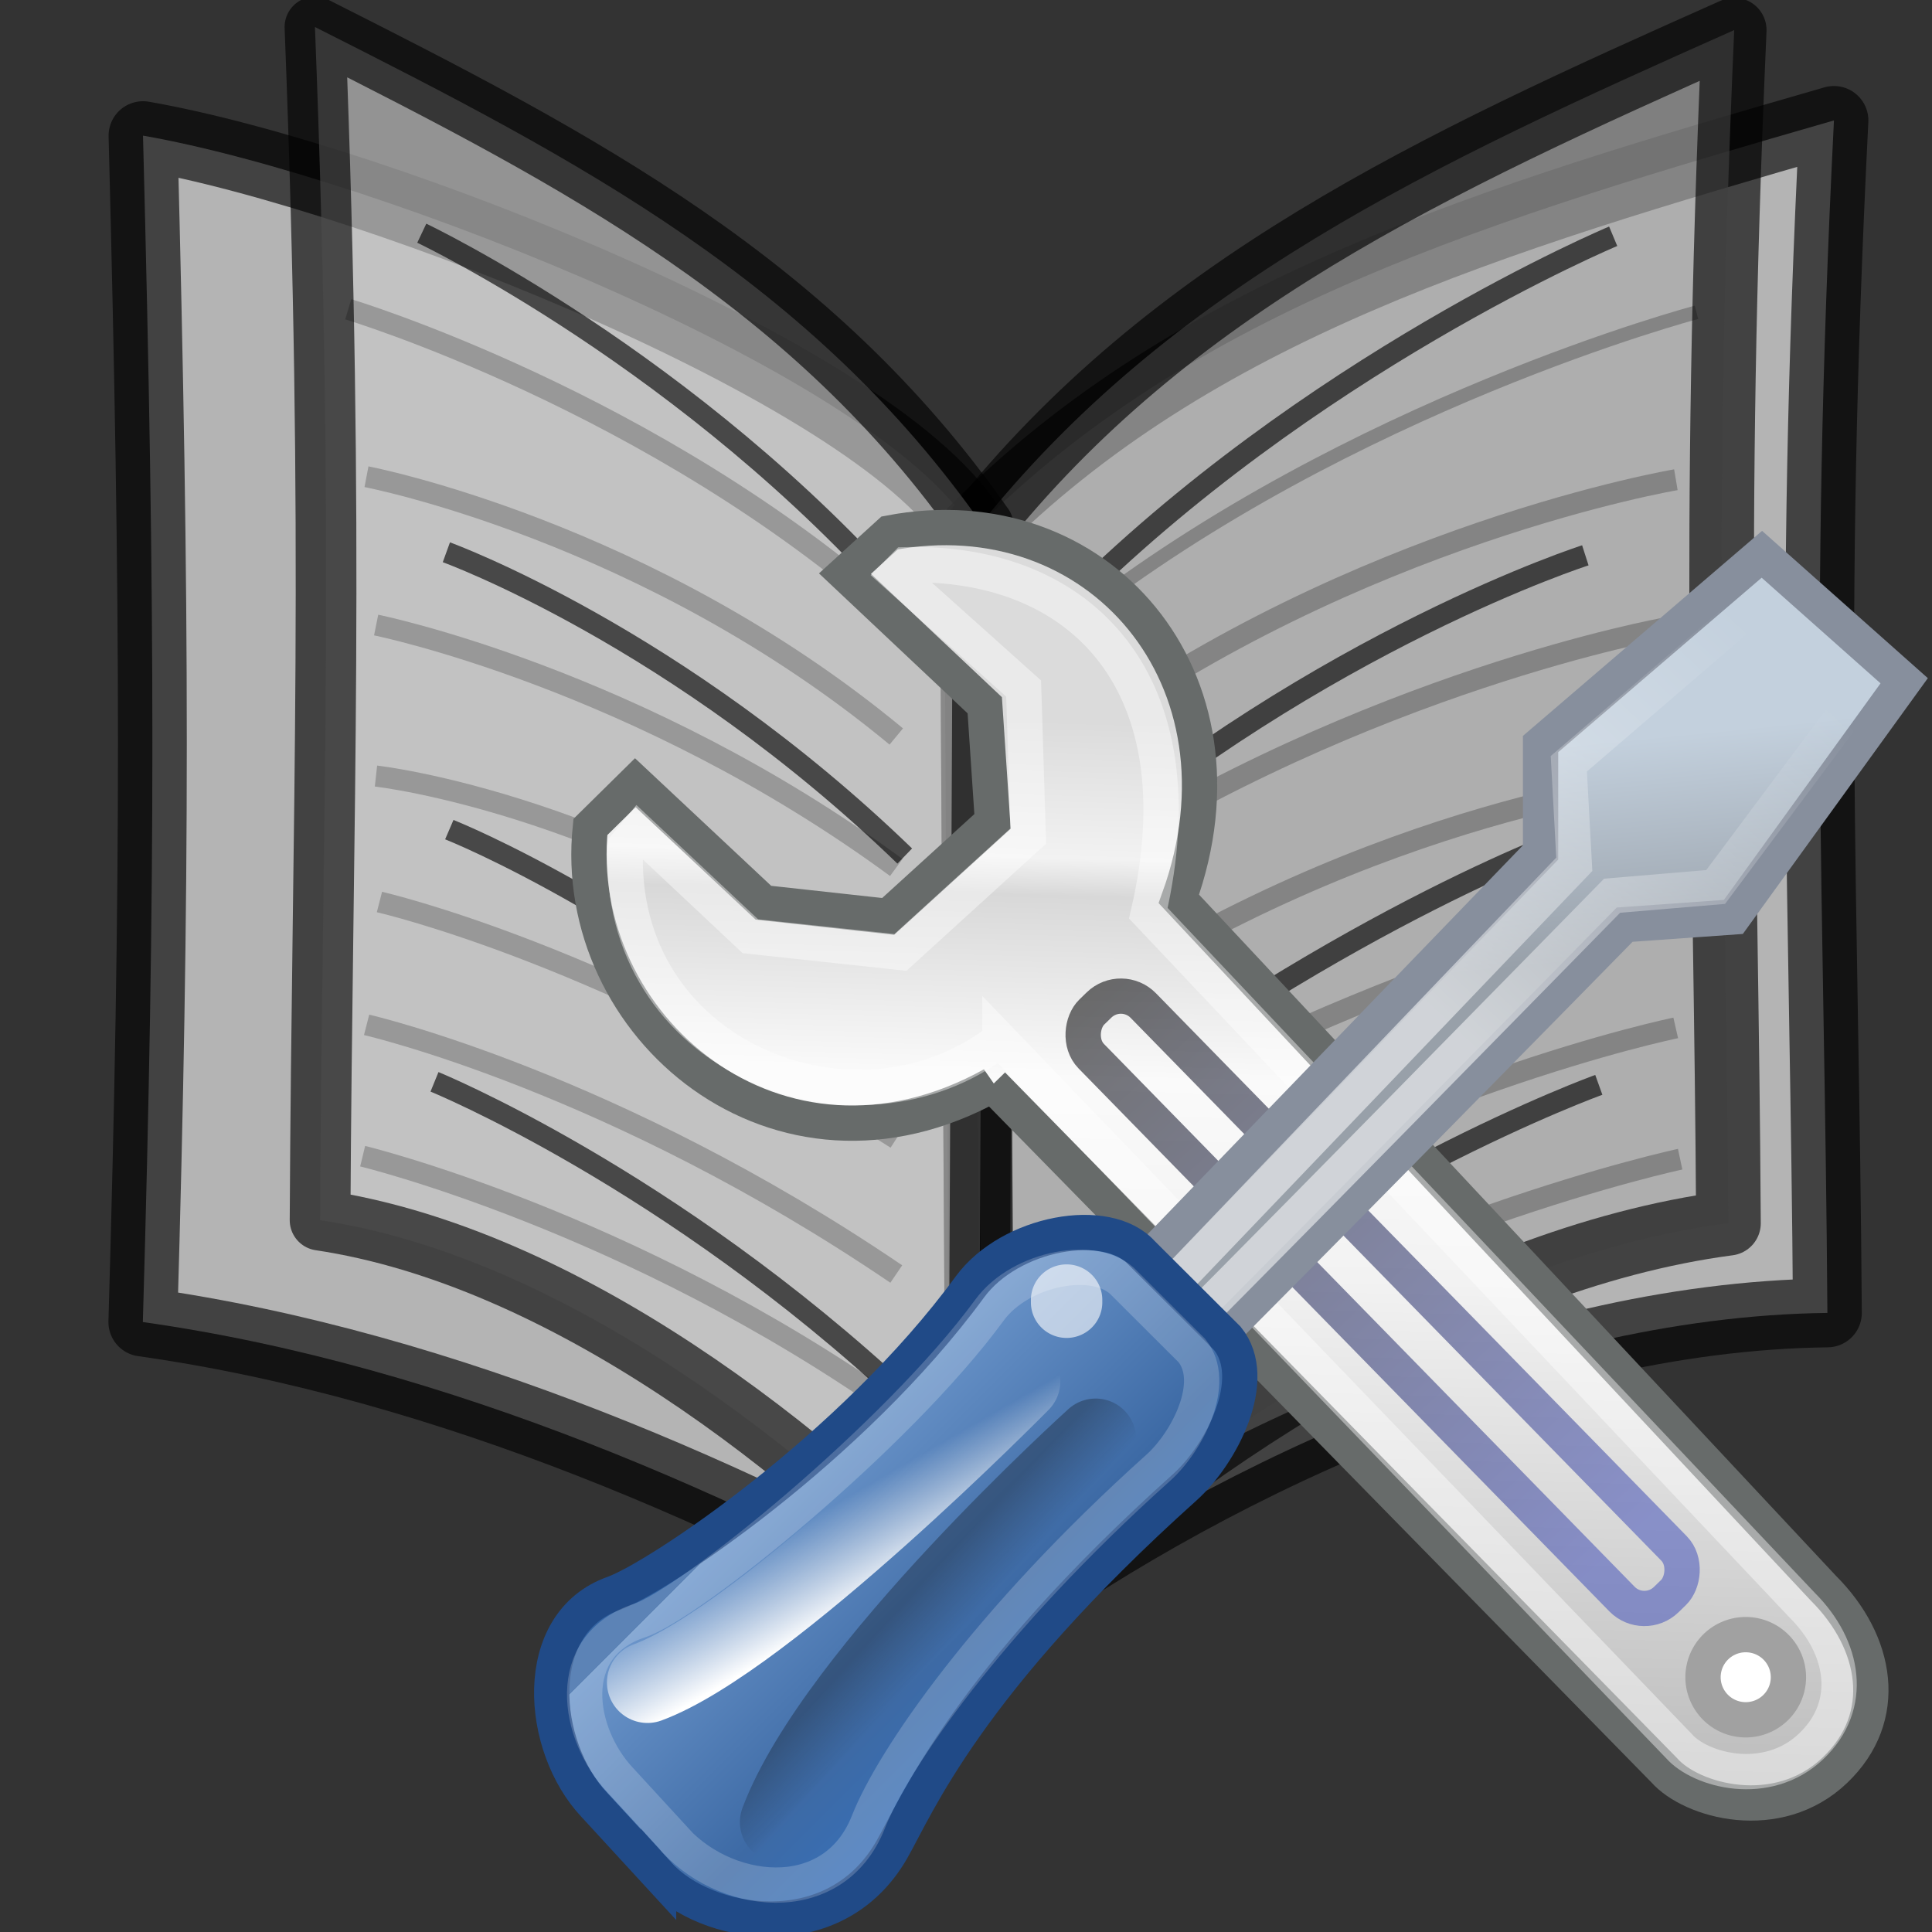
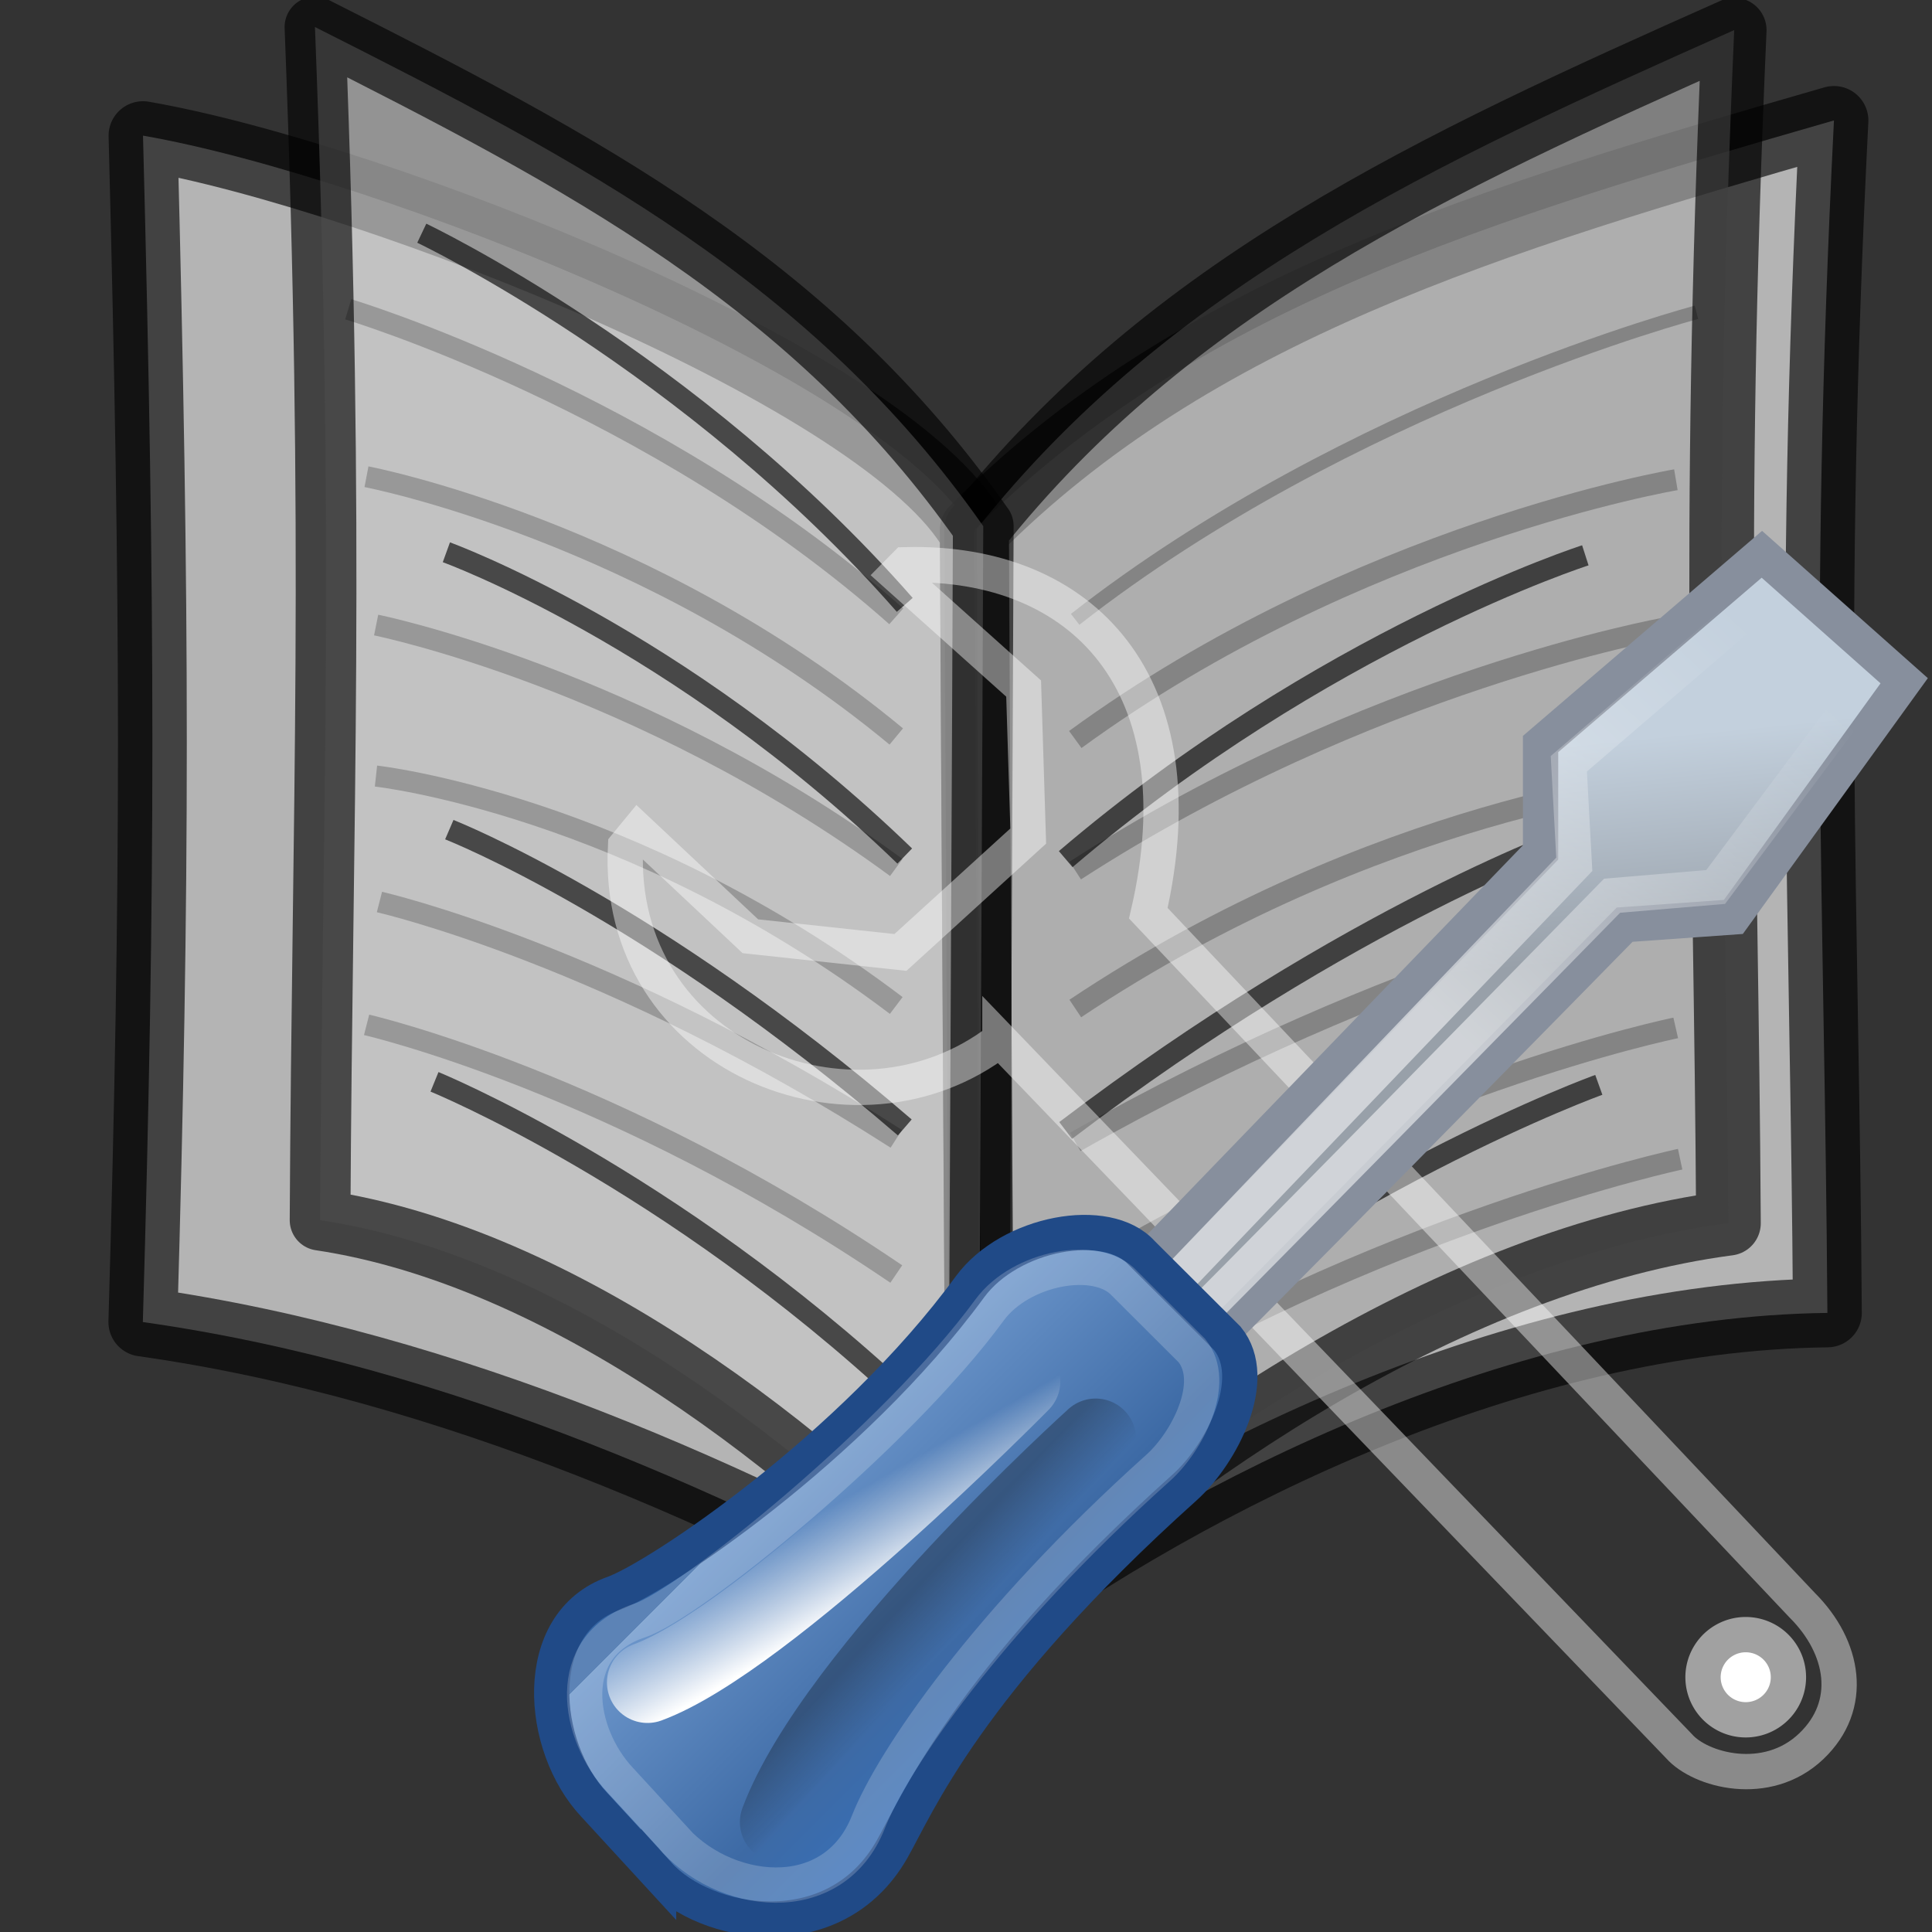
<svg xmlns="http://www.w3.org/2000/svg" xmlns:ns1="http://www.inkscape.org/namespaces/inkscape" xmlns:ns2="http://sodipodi.sourceforge.net/DTD/sodipodi-0.dtd" xmlns:xlink="http://www.w3.org/1999/xlink" version="1.0" width="48" height="48" id="svg2" ns1:version="0.48.2 r9819" ns2:docname="library_table.svg">
  <rect width="100%" height="100%" fill="#333333" stroke="none" />
  <ns2:namedview pagecolor="#ffffff" bordercolor="#666666" borderopacity="1" objecttolerance="10" gridtolerance="10" guidetolerance="10" ns1:pageopacity="0" ns1:pageshadow="2" ns1:window-width="1280" ns1:window-height="977" id="namedview164" showgrid="false" ns1:zoom="6.9532166" ns1:cx="47.631222" ns1:cy="0.72269904" ns1:window-x="-4" ns1:window-y="-4" ns1:window-maximized="1" ns1:current-layer="svg2" />
  <defs id="defs4">
    <ns1:perspective ns2:type="inkscape:persp3d" ns1:vp_x="0 : 24 : 1" ns1:vp_y="0 : 1000 : 0" ns1:vp_z="48 : 24 : 1" ns1:persp3d-origin="24 : 16 : 1" id="perspective51" />
    <linearGradient id="linearGradient6881-1">
      <stop id="stop6883-0" style="stop-color:#ffffff;stop-opacity:1" offset="0" />
      <stop id="stop6885-3" style="stop-color:#ffffff;stop-opacity:0" offset="1" />
    </linearGradient>
    <linearGradient x1="14.463" y1="12.285" x2="34.534" y2="39.685" id="linearGradient4064" xlink:href="#linearGradient3264-3" gradientUnits="userSpaceOnUse" gradientTransform="matrix(0.927,0,0,0.845,4.727,52.187)" />
    <linearGradient id="linearGradient3264-3">
      <stop id="stop3266-9" style="stop-color:#c9c9c9;stop-opacity:1" offset="0" />
      <stop id="stop3276-4" style="stop-color:#f8f8f8;stop-opacity:1" offset="0.25" />
      <stop id="stop3272-8" style="stop-color:#e2e2e2;stop-opacity:1" offset="0.5" />
      <stop id="stop3274-1" style="stop-color:#b0b0b0;stop-opacity:1" offset="0.75" />
      <stop id="stop3268-2" style="stop-color:#c9c9c9;stop-opacity:1" offset="1" />
    </linearGradient>
    <radialGradient id="a" gradientUnits="userSpaceOnUse" cy="39.125" cx="24.812" gradientTransform="matrix(1,0,0,0.375,0,24.47)" r="17.688">
      <stop offset="0" id="stop3115" />
      <stop stop-opacity="0" offset="1" id="stop3117" />
    </radialGradient>
    <radialGradient id="radialGradient3213" gradientUnits="userSpaceOnUse" cy="39.125" cx="24.812" gradientTransform="matrix(1,0,0,0.375,0,24.47)" r="17.688">
      <stop offset="0" id="stop3215" />
      <stop stop-opacity="0" offset="1" id="stop3217" />
    </radialGradient>
    <linearGradient id="i" y2="6.776" gradientUnits="userSpaceOnUse" x2="20.631" gradientTransform="matrix(0.878,0,0,0.878,56.157,5.67)" y1="42.254" x1="19.648">
      <stop stop-color="#b6b6b6" offset="0" id="stop3120" />
      <stop stop-color="#f2f2f2" offset=".5" id="stop3122" />
      <stop stop-color="#fafafa" offset=".676" id="stop3124" />
      <stop stop-color="#d8d8d8" offset=".841" id="stop3126" />
      <stop stop-color="#f2f2f2" offset=".875" id="stop3128" />
      <stop stop-color="#dbdbdb" offset="1" id="stop3130" />
    </linearGradient>
    <linearGradient id="j" y2="-4.3" gradientUnits="userSpaceOnUse" x2="25.291" gradientTransform="matrix(0.878,0,0,0.878,43.255,-36.26)" y1="-3.632" x1="50.153">
      <stop stop-color="#fff" offset="0" id="stop3133" style="stop-color:#4754ba;stop-opacity:1;" />
      <stop offset="1" id="stop3135" />
    </linearGradient>
    <linearGradient id="k" y2="6.629" gradientUnits="userSpaceOnUse" x2="37.535" gradientTransform="matrix(0.878,0,0,0.878,56.467,6.291)" y1="13.603" x1="38.228">
      <stop stop-color="#98a0a9" offset="0" id="stop3138" />
      <stop stop-color="#c3d0dd" offset="1" id="stop3140" />
    </linearGradient>
    <linearGradient id="l" y2="9.657" gradientUnits="userSpaceOnUse" x2="40.859" gradientTransform="translate(53.62,0.702)" y1="19.822" x1="31.177">
      <stop stop-color="#fff" offset="0" id="stop3143" />
      <stop stop-color="#fff" stop-opacity="0" offset="1" id="stop3145" />
    </linearGradient>
    <linearGradient id="m" y2="39.443" gradientUnits="userSpaceOnUse" x2="16.915" gradientTransform="matrix(0.878,0,0,0.878,56.157,5.67)" y1="32.284" x1="9.75">
      <stop stop-color="#3465a4" offset="0" id="stop3148" />
      <stop stop-color="#9fbce1" offset="0" id="stop3150" />
      <stop stop-color="#6b95ca" offset="0" id="stop3152" />
      <stop stop-color="#3d6aa5" offset=".75" id="stop3154" />
      <stop stop-color="#386eb4" offset="1" id="stop3156" />
    </linearGradient>
    <linearGradient id="n" y2="33.195" gradientUnits="userSpaceOnUse" x2="10.651" gradientTransform="matrix(1.007,-0.026,0.026,1.007,55.213,0.782)" y1="35.688" x1="12.005">
      <stop stop-color="#fff" offset="0" id="stop3159" />
      <stop stop-color="#fff" stop-opacity="0" offset="1" id="stop3161" />
    </linearGradient>
    <linearGradient id="o" y2="38.268" gradientUnits="userSpaceOnUse" x2="15.416" gradientTransform="matrix(0.878,-0.017,0.017,0.878,55.783,4.77)" y1="36.943" x1="14.018">
      <stop offset="0" id="stop3164" />
      <stop stop-opacity="0" offset="1" id="stop3166" />
    </linearGradient>
    <linearGradient ns1:collect="always" xlink:href="#o" id="linearGradient3375" gradientUnits="userSpaceOnUse" gradientTransform="matrix(0.772,-0.015,0.015,0.769,57.853,42.413)" x1="14.018" y1="36.943" x2="15.416" y2="38.268" />
    <linearGradient ns1:collect="always" xlink:href="#n" id="linearGradient3379" gradientUnits="userSpaceOnUse" gradientTransform="matrix(0.885,-0.023,0.023,0.883,57.352,38.918)" x1="12.005" y1="35.688" x2="10.651" y2="33.195" />
    <linearGradient ns1:collect="always" xlink:href="#m" id="linearGradient3384" gradientUnits="userSpaceOnUse" gradientTransform="matrix(0.772,0,0,0.77,58.182,43.202)" x1="9.75" y1="32.284" x2="16.915" y2="39.443" />
    <linearGradient ns1:collect="always" xlink:href="#l" id="linearGradient3387" gradientUnits="userSpaceOnUse" gradientTransform="matrix(0.879,0,0,0.876,55.952,38.848)" x1="31.177" y1="19.822" x2="40.859" y2="9.657" />
    <linearGradient ns1:collect="always" xlink:href="#k" id="linearGradient3390" gradientUnits="userSpaceOnUse" gradientTransform="matrix(0.772,0,0,0.77,58.454,43.746)" x1="38.228" y1="13.603" x2="37.535" y2="6.629" />
    <linearGradient ns1:collect="always" xlink:href="#j" id="linearGradient3393" gradientUnits="userSpaceOnUse" gradientTransform="matrix(0.771,0,0,0.771,71.531,-11.419)" x1="50.153" y1="-3.632" x2="25.291" y2="-4.3" />
    <linearGradient ns1:collect="always" xlink:href="#i" id="linearGradient3397" gradientUnits="userSpaceOnUse" gradientTransform="matrix(0.772,0,0,0.77,58.182,43.202)" x1="19.648" y1="42.254" x2="20.631" y2="6.776" />
    <radialGradient ns1:collect="always" xlink:href="#a" id="radialGradient3400" gradientUnits="userSpaceOnUse" gradientTransform="matrix(0.735,0,0,0.225,48.958,67.32)" cx="24.812" cy="39.125" r="17.688" />
    <radialGradient ns1:collect="always" xlink:href="#a" id="radialGradient3403" gradientUnits="userSpaceOnUse" gradientTransform="matrix(0.66,0,0,0.19,70.925,68.226)" cx="24.812" cy="39.125" r="17.688" />
    <radialGradient ns1:collect="always" xlink:href="#a" id="radialGradient4242" gradientUnits="userSpaceOnUse" gradientTransform="matrix(0.66,0,0,0.19,70.925,68.226)" cx="24.812" cy="39.125" r="17.688" />
    <linearGradient ns1:collect="always" xlink:href="#i" id="linearGradient4244" gradientUnits="userSpaceOnUse" gradientTransform="matrix(0.772,0,0,0.77,58.182,43.202)" x1="19.648" y1="42.254" x2="20.631" y2="6.776" />
    <linearGradient ns1:collect="always" xlink:href="#j" id="linearGradient4246" gradientUnits="userSpaceOnUse" gradientTransform="matrix(0.771,0,0,0.771,71.531,-11.419)" x1="50.153" y1="-3.632" x2="25.291" y2="-4.3" />
    <linearGradient ns1:collect="always" xlink:href="#k" id="linearGradient4248" gradientUnits="userSpaceOnUse" gradientTransform="matrix(0.772,0,0,0.77,58.454,43.746)" x1="38.228" y1="13.603" x2="37.535" y2="6.629" />
    <linearGradient ns1:collect="always" xlink:href="#l" id="linearGradient4250" gradientUnits="userSpaceOnUse" gradientTransform="matrix(0.879,0,0,0.876,55.952,38.848)" x1="31.177" y1="19.822" x2="40.859" y2="9.657" />
    <linearGradient ns1:collect="always" xlink:href="#m" id="linearGradient4252" gradientUnits="userSpaceOnUse" gradientTransform="matrix(0.772,0,0,0.77,58.182,43.202)" x1="9.75" y1="32.284" x2="16.915" y2="39.443" />
    <linearGradient ns1:collect="always" xlink:href="#n" id="linearGradient4254" gradientUnits="userSpaceOnUse" gradientTransform="matrix(0.885,-0.023,0.023,0.883,57.352,38.918)" x1="12.005" y1="35.688" x2="10.651" y2="33.195" />
    <linearGradient ns1:collect="always" xlink:href="#o" id="linearGradient4256" gradientUnits="userSpaceOnUse" gradientTransform="matrix(0.772,-0.015,0.015,0.769,57.853,42.413)" x1="14.018" y1="36.943" x2="15.416" y2="38.268" />
    <linearGradient ns1:collect="always" xlink:href="#o" id="linearGradient4259" gradientUnits="userSpaceOnUse" gradientTransform="matrix(0.772,-0.015,0.015,0.769,49.08,36.229)" x1="14.018" y1="36.943" x2="15.416" y2="38.268" />
    <linearGradient ns1:collect="always" xlink:href="#n" id="linearGradient4263" gradientUnits="userSpaceOnUse" gradientTransform="matrix(0.885,-0.023,0.023,0.883,48.579,32.734)" x1="12.005" y1="35.688" x2="10.651" y2="33.195" />
    <linearGradient ns1:collect="always" xlink:href="#m" id="linearGradient4268" gradientUnits="userSpaceOnUse" gradientTransform="matrix(0.772,0,0,0.77,49.409,37.017)" x1="9.75" y1="32.284" x2="16.915" y2="39.443" />
    <linearGradient ns1:collect="always" xlink:href="#l" id="linearGradient4271" gradientUnits="userSpaceOnUse" gradientTransform="matrix(0.879,0,0,0.876,47.18,32.664)" x1="31.177" y1="19.822" x2="40.859" y2="9.657" />
    <linearGradient ns1:collect="always" xlink:href="#k" id="linearGradient4274" gradientUnits="userSpaceOnUse" gradientTransform="matrix(0.772,0,0,0.77,49.681,37.562)" x1="38.228" y1="13.603" x2="37.535" y2="6.629" />
    <linearGradient ns1:collect="always" xlink:href="#j" id="linearGradient4277" gradientUnits="userSpaceOnUse" gradientTransform="matrix(0.771,0,0,0.771,60.982,-9.467)" x1="50.153" y1="-3.632" x2="25.291" y2="-4.3" />
    <linearGradient ns1:collect="always" xlink:href="#i" id="linearGradient4281" gradientUnits="userSpaceOnUse" gradientTransform="matrix(0.772,0,0,0.77,49.409,37.017)" x1="19.648" y1="42.254" x2="20.631" y2="6.776" />
    <radialGradient ns1:collect="always" xlink:href="#a" id="radialGradient4284" gradientUnits="userSpaceOnUse" gradientTransform="matrix(0.66,0,0,0.19,62.152,62.042)" cx="24.812" cy="39.125" r="17.688" />
    <radialGradient ns1:collect="always" xlink:href="#a" id="radialGradient4387" gradientUnits="userSpaceOnUse" gradientTransform="matrix(0.735,0,0,0.225,48.958,67.32)" cx="24.812" cy="39.125" r="17.688" />
    <linearGradient ns1:collect="always" xlink:href="#i" id="linearGradient4389" gradientUnits="userSpaceOnUse" gradientTransform="matrix(0.772,0,0,0.77,49.409,37.017)" x1="19.648" y1="42.254" x2="20.631" y2="6.776" />
    <linearGradient ns1:collect="always" xlink:href="#j" id="linearGradient4391" gradientUnits="userSpaceOnUse" gradientTransform="matrix(0.771,0,0,0.771,60.982,-9.467)" x1="50.153" y1="-3.632" x2="25.291" y2="-4.3" />
    <linearGradient ns1:collect="always" xlink:href="#k" id="linearGradient4393" gradientUnits="userSpaceOnUse" gradientTransform="matrix(0.772,0,0,0.77,49.681,37.562)" x1="38.228" y1="13.603" x2="37.535" y2="6.629" />
    <linearGradient ns1:collect="always" xlink:href="#l" id="linearGradient4395" gradientUnits="userSpaceOnUse" gradientTransform="matrix(0.879,0,0,0.876,47.18,32.664)" x1="31.177" y1="19.822" x2="40.859" y2="9.657" />
    <linearGradient ns1:collect="always" xlink:href="#m" id="linearGradient4397" gradientUnits="userSpaceOnUse" gradientTransform="matrix(0.772,0,0,0.77,49.409,37.017)" x1="9.75" y1="32.284" x2="16.915" y2="39.443" />
    <linearGradient ns1:collect="always" xlink:href="#n" id="linearGradient4399" gradientUnits="userSpaceOnUse" gradientTransform="matrix(0.885,-0.023,0.023,0.883,48.579,32.734)" x1="12.005" y1="35.688" x2="10.651" y2="33.195" />
    <linearGradient ns1:collect="always" xlink:href="#o" id="linearGradient4401" gradientUnits="userSpaceOnUse" gradientTransform="matrix(0.772,-0.015,0.015,0.769,49.08,36.229)" x1="14.018" y1="36.943" x2="15.416" y2="38.268" />
    <linearGradient ns1:collect="always" xlink:href="#o" id="linearGradient4404" gradientUnits="userSpaceOnUse" gradientTransform="matrix(0.772,-0.015,0.015,0.769,58.141,26.737)" x1="14.018" y1="36.943" x2="15.416" y2="38.268" />
    <linearGradient ns1:collect="always" xlink:href="#n" id="linearGradient4408" gradientUnits="userSpaceOnUse" gradientTransform="matrix(0.885,-0.023,0.023,0.883,57.64,23.242)" x1="12.005" y1="35.688" x2="10.651" y2="33.195" />
    <linearGradient ns1:collect="always" xlink:href="#m" id="linearGradient4413" gradientUnits="userSpaceOnUse" gradientTransform="matrix(0.772,0,0,0.77,58.469,27.525)" x1="9.75" y1="32.284" x2="16.915" y2="39.443" />
    <linearGradient ns1:collect="always" xlink:href="#l" id="linearGradient4416" gradientUnits="userSpaceOnUse" gradientTransform="matrix(0.879,0,0,0.876,56.24,23.172)" x1="31.177" y1="19.822" x2="40.859" y2="9.657" />
    <linearGradient ns1:collect="always" xlink:href="#k" id="linearGradient4419" gradientUnits="userSpaceOnUse" gradientTransform="matrix(0.772,0,0,0.77,58.742,28.07)" x1="38.228" y1="13.603" x2="37.535" y2="6.629" />
    <linearGradient ns1:collect="always" xlink:href="#j" id="linearGradient4422" gradientUnits="userSpaceOnUse" gradientTransform="matrix(0.771,0,0,0.771,60.49,-22.581)" x1="50.153" y1="-3.632" x2="25.291" y2="-4.3" />
    <linearGradient ns1:collect="always" xlink:href="#i" id="linearGradient4426" gradientUnits="userSpaceOnUse" gradientTransform="matrix(0.772,0,0,0.77,58.469,27.525)" x1="19.648" y1="42.254" x2="20.631" y2="6.776" />
    <radialGradient ns1:collect="always" xlink:href="#a" id="radialGradient4429" gradientUnits="userSpaceOnUse" gradientTransform="matrix(0.735,0,0,0.225,58.019,57.828)" cx="24.812" cy="39.125" r="17.688" />
    <linearGradient ns1:collect="always" xlink:href="#i" id="linearGradient4444" gradientUnits="userSpaceOnUse" gradientTransform="matrix(0.772,0,0,0.77,58.469,27.525)" x1="19.648" y1="42.254" x2="20.631" y2="6.776" />
    <linearGradient ns1:collect="always" xlink:href="#j" id="linearGradient4446" gradientUnits="userSpaceOnUse" gradientTransform="matrix(0.771,0,0,0.771,60.49,-22.581)" x1="50.153" y1="-3.632" x2="25.291" y2="-4.3" />
    <linearGradient ns1:collect="always" xlink:href="#k" id="linearGradient4448" gradientUnits="userSpaceOnUse" gradientTransform="matrix(0.772,0,0,0.77,58.742,28.07)" x1="38.228" y1="13.603" x2="37.535" y2="6.629" />
    <linearGradient ns1:collect="always" xlink:href="#l" id="linearGradient4450" gradientUnits="userSpaceOnUse" gradientTransform="matrix(0.879,0,0,0.876,56.24,23.172)" x1="31.177" y1="19.822" x2="40.859" y2="9.657" />
    <linearGradient ns1:collect="always" xlink:href="#m" id="linearGradient4452" gradientUnits="userSpaceOnUse" gradientTransform="matrix(0.772,0,0,0.77,58.469,27.525)" x1="9.75" y1="32.284" x2="16.915" y2="39.443" />
    <linearGradient ns1:collect="always" xlink:href="#n" id="linearGradient4454" gradientUnits="userSpaceOnUse" gradientTransform="matrix(0.885,-0.023,0.023,0.883,57.64,23.242)" x1="12.005" y1="35.688" x2="10.651" y2="33.195" />
    <linearGradient ns1:collect="always" xlink:href="#o" id="linearGradient4456" gradientUnits="userSpaceOnUse" gradientTransform="matrix(0.772,-0.015,0.015,0.769,58.141,26.737)" x1="14.018" y1="36.943" x2="15.416" y2="38.268" />
  </defs>
  <g id="g4358">
    <g id="g4214">
      <path ns1:connector-curvature="0" id="path37" d="M 24.206,13.246 C 22.078,9.417 9.396,4.385 3.553,3.37 3.862,15.294 3.867,21.823 3.549,32.846 c 7.62,1.076 14.988,4.398 20.824,7.682 0,1.604 -0.167,-26.32 -0.167,-27.283 z" style="opacity:0.629;fill:#ffffff;fill-rule:evenodd;stroke:#000000;stroke-width:1.71;stroke-linejoin:round" />
      <path ns1:connector-curvature="0" id="path39" d="M 24.206,13.17 C 29.668,7.678 37.053,5.443 45.564,2.992 44.922,15.747 45.333,22.352 45.401,32.619 c -7.704,0.094 -15.693,4.02 -21.029,7.909 0,-0.059 -0.167,-26.396 -0.167,-27.358 z" style="opacity:0.629;fill:#ffffff;fill-rule:evenodd;stroke:#000000;stroke-width:1.71;stroke-linejoin:round" />
      <path ns1:connector-curvature="0" id="path49" d="m 42.148,7.759 c 0,0 -8.6,2.278 -15.436,7.628" style="opacity:0.629;fill:none;stroke:#000000;stroke-width:0.342" />
      <path ns1:connector-curvature="0" id="path51" d="m 41.637,11.919 c 0,0 -7.913,1.333 -14.922,6.454" style="opacity:0.629;fill:none;stroke:#000000;stroke-width:0.524" />
      <path ns1:connector-curvature="0" id="path53" d="m 41.364,15.605 c 0,0 -7.379,1.314 -14.65,6.024" style="opacity:0.629;fill:none;stroke:#000000;stroke-width:0.524" />
      <path ns1:connector-curvature="0" id="path55" d="m 41.369,19.356 c 0,0 -7.15,0.692 -14.654,5.7" style="opacity:0.629;fill:none;stroke:#000000;stroke-width:0.524" />
      <path ns1:connector-curvature="0" id="path57" d="m 41.272,22.486 c -0.083,0.019 -6.484,1.312 -14.557,5.884" style="opacity:0.629;fill:none;stroke:#000000;stroke-width:0.524" />
      <path ns1:connector-curvature="0" id="path59" d="m 41.633,25.538 c -0.083,0.019 -6.95,1.418 -14.919,6.191" style="opacity:0.629;fill:none;stroke:#000000;stroke-width:0.524" />
      <path ns1:connector-curvature="0" id="path61" d="m 41.743,28.8 c 0,0 -7.515,1.6 -15.029,6.276" style="opacity:0.629;fill:none;stroke:#000000;stroke-width:0.524" />
      <path ns1:connector-curvature="0" id="path63" d="M 24.265,13.147 C 29.078,7.086 35.587,4.083 43.086,0.747 42.521,13.569 42.883,20.131 42.943,30.391 c -6.789,0.895 -13.83,5.652 -18.532,10.096 0,-0.059 -0.147,-26.378 -0.147,-27.341 z" style="opacity:0.629;fill:#acacac;fill-opacity:1;fill-rule:evenodd;stroke:#000000;stroke-width:1.606;stroke-linejoin:round" />
-       <path ns1:connector-curvature="0" id="path65" d="m 40.079,5.87 c 0,0 -7.579,3.172 -13.603,9.234" style="opacity:0.629;fill:none;stroke:#000000;stroke-width:0.524" />
      <path ns1:connector-curvature="0" id="path67" d="m 39.387,13.797 c 0,0 -6.502,2.081 -12.91,7.548" style="opacity:0.629;fill:none;stroke:#000000;stroke-width:0.524" />
      <path ns1:connector-curvature="0" id="path69" d="m 39.304,20.687 c -0.073,0.028 -5.714,1.986 -12.828,7.399" style="opacity:0.629;fill:none;stroke:#000000;stroke-width:0.524" />
      <path ns1:connector-curvature="0" id="path71" d="m 39.722,26.953 c 0,0 -6.623,2.382 -13.245,7.84" style="opacity:0.629;fill:none;stroke:#000000;stroke-width:0.524" />
      <path ns1:connector-curvature="0" id="path73" d="m 8.652,7.684 c 0,0 7.586,2.278 13.616,7.628" style="opacity:0.629;fill:none;stroke:#000000;stroke-width:0.524" />
      <path ns1:connector-curvature="0" id="path75" d="m 9.105,11.844 c 0,0 6.98,1.333 13.163,6.454" style="opacity:0.629;fill:none;stroke:#000000;stroke-width:0.524" />
      <path ns1:connector-curvature="0" id="path77" d="m 9.345,15.529 c 0,0 6.509,1.314 12.923,6.024" style="opacity:0.629;fill:none;stroke:#000000;stroke-width:0.524" />
      <path ns1:connector-curvature="0" id="path79" d="m 9.341,19.281 c 0,0 6.307,0.692 12.926,5.7" style="opacity:0.629;fill:none;stroke:#000000;stroke-width:0.524" />
      <path ns1:connector-curvature="0" id="path81" d="m 9.427,22.41 c 0.074,0.019 5.719,1.312 12.841,5.884" style="opacity:0.629;fill:none;stroke:#000000;stroke-width:0.524" />
      <path ns1:connector-curvature="0" id="path83" d="m 9.108,25.462 c 0.074,0.019 6.131,1.418 13.16,6.191" style="opacity:0.629;fill:none;stroke:#000000;stroke-width:0.524" />
-       <path ns1:connector-curvature="0" id="path85" d="m 9.01,28.725 c 0,0 6.629,1.6 13.258,6.276" style="opacity:0.629;fill:none;stroke:#000000;stroke-width:0.524" />
      <path ns1:connector-curvature="0" id="path87" d="M 24.428,13.071 C 20.183,7.011 14.441,4.008 7.825,0.671 8.324,13.494 8.005,20.056 7.952,30.315 c 5.989,0.895 12.2,5.652 16.347,10.096 0,-0.059 0.13,-26.378 0.13,-27.341 z" style="opacity:0.629;fill:#cccccc;fill-opacity:1;fill-rule:evenodd;stroke:#000000;stroke-width:1.508;stroke-linejoin:round" />
      <path ns1:connector-curvature="0" id="path89" d="m 10.479,5.794 c 0,0 6.685,3.172 11.999,9.234" style="opacity:0.629;fill:none;stroke:#000000;stroke-width:0.524" />
      <path ns1:connector-curvature="0" id="path91" d="m 11.09,13.721 c 0,0 5.736,2.081 11.388,7.547" style="opacity:0.629;fill:none;stroke:#000000;stroke-width:0.524" />
      <path ns1:connector-curvature="0" id="path93" d="m 11.163,20.612 c 0.065,0.028 5.04,1.986 11.316,7.399" style="opacity:0.629;fill:none;stroke:#000000;stroke-width:0.524" />
      <path ns1:connector-curvature="0" id="path95" d="m 10.795,26.878 c 0,0 5.842,2.382 11.684,7.84" style="opacity:0.629;fill:none;stroke:#000000;stroke-width:0.524" />
    </g>
  </g>
  <g id="g4431" transform="translate(-47.316,-14.813)">
-     <path ns1:connector-curvature="0" style="color:#000000;fill:url(#linearGradient4444);stroke:#676b6a;stroke-width:0.877;stroke-opacity:1" d="m 71.973,41.764 16.688,17.028 c 0.675,0.77 2.815,1.365 4.244,0 1.38,-1.318 1.061,-3.175 -0.289,-4.522 L 76.604,37.146 c 1.977,-5.477 -2.024,-10.078 -7.186,-9.092 l -1.109,1.01 3.473,3.271 0.193,2.886 -2.593,2.36 -3.099,-0.34 -3.183,-2.982 -1.116,1.1 c -0.519,4.944 4.664,9.362 9.99,6.404 z" id="path3174" />
    <path ns1:connector-curvature="0" style="opacity:0.426;color:#000000;fill:none;stroke:#ffffff;stroke-width:0.877" d="m 72.159,40.646 16.873,17.551 c 0.523,0.596 2.179,1.056 3.286,0 1.069,-1.02 0.821,-2.458 -0.224,-3.5 L 75.846,37.502 c 1.318,-5.696 -1.633,-8.767 -6.027,-8.658 l -0.237,0.24 3.166,2.836 0.114,3.665 -3.175,2.891 -3.728,-0.402 -2.791,-2.621 -0.31,0.377 c -0.275,5.231 5.704,7.611 9.301,4.817 z" id="path3176" />
-     <rect style="opacity:0.554;color:#000000;fill:none;stroke:url(#linearGradient4446);stroke-width:0.877;stroke-miterlimit:4;stroke-dasharray:none" transform="matrix(0.699,0.715,-0.717,0.697,0,0)" rx="0.776" ry="0.776" height="1.804" width="20.417" y="-26.327" x="80.546" id="rect3178" />
    <path ns1:connector-curvature="0" style="color:#000000;fill:url(#linearGradient4448);stroke:#878f9d;stroke-width:0.877" d="M 76.008,49.571 C 76.741,48.945 87.68,37.786 87.68,37.786 l 2.701,-0.192 4.244,-5.868 -3.536,-3.142 -5.498,4.714 v 2.694 L 74.402,47.584 c -0.531,0.529 0.932,2.565 1.607,1.987 z" id="path3180" />
    <path ns1:connector-curvature="0" style="opacity:0.54;color:#000000;fill:none;stroke:url(#linearGradient4450);stroke-width:0.877" d="M 75.924,48.66 C 76.492,48.174 87.368,37.067 87.368,37.067 l 2.573,-0.217 3.703,-4.962 -2.539,-2.234 -4.812,4.134 0.136,2.498 -11.138,11.648 c -0.412,0.411 0.109,1.174 0.633,0.726 z" id="path3182" />
    <path ns1:connector-curvature="0" style="color:#000000;fill:url(#linearGradient4452);stroke:#204a87;stroke-width:0.877" d="m 63.678,61.389 c 1.157,1.284 4.37,1.865 5.795,-0.622 0.621,-1.084 1.84,-4.121 7.276,-9.001 0.913,-0.819 1.88,-2.691 1.06,-3.701 l -2.122,-2.116 c -0.868,-0.962 -3.281,-0.513 -4.271,0.833 -2.951,4.028 -7.773,7.234 -8.86,7.621 -2.081,0.741 -1.846,3.8 -0.47,5.255 l 1.592,1.732 z" id="path3184" />
    <path ns1:connector-curvature="0" style="color:#000000;fill:#ffffff;stroke:#a1a1a1;stroke-width:0.877" d="m 91.749,56.483 a 1.061,1.058 0 0 1 -2.122,0 1.061,1.058 0 1 1 2.122,0 z" id="path3186" />
-     <path ns1:connector-curvature="0" style="opacity:0.602;color:#000000;fill:#ffffff" d="m 74.702,47.14 a 0.887,0.884 0 1 1 -1.773,0 0.887,0.884 0 1 1 1.773,0 z" id="path3188" />
    <path ns1:connector-curvature="0" style="color:#000000;fill:none;stroke:url(#linearGradient4454);stroke-width:2.013;stroke-linecap:round;stroke-linejoin:round" d="m 72.653,49.132 c 0,0 -6.3,6.397 -9.251,7.481" id="path3190" />
    <path ns1:connector-curvature="0" style="opacity:0.199;color:#000000;fill:none;stroke:#ffffff;stroke-width:0.877" d="m 63.978,60.404 c 1.266,1.53 4.041,1.894 4.913,-0.325 0.599,-1.524 2.929,-4.965 7.203,-8.801 0.718,-0.644 1.478,-2.116 0.834,-2.91 l -1.668,-1.664 c -0.682,-0.756 -2.58,-0.404 -3.358,0.655 -2.32,3.166 -7.454,7.308 -8.695,7.716 -1.921,0.632 -1.561,2.823 -0.479,3.967 l 1.251,1.361 z" id="path3192" />
    <path ns1:connector-curvature="0" style="opacity:0.278;color:#000000;fill:none;stroke:url(#linearGradient4456);stroke-width:2.013;stroke-linecap:round;stroke-linejoin:round" d="m 74.537,50.566 c 0,0 -6.434,5.799 -7.832,9.517" id="path3194" />
  </g>
</svg>